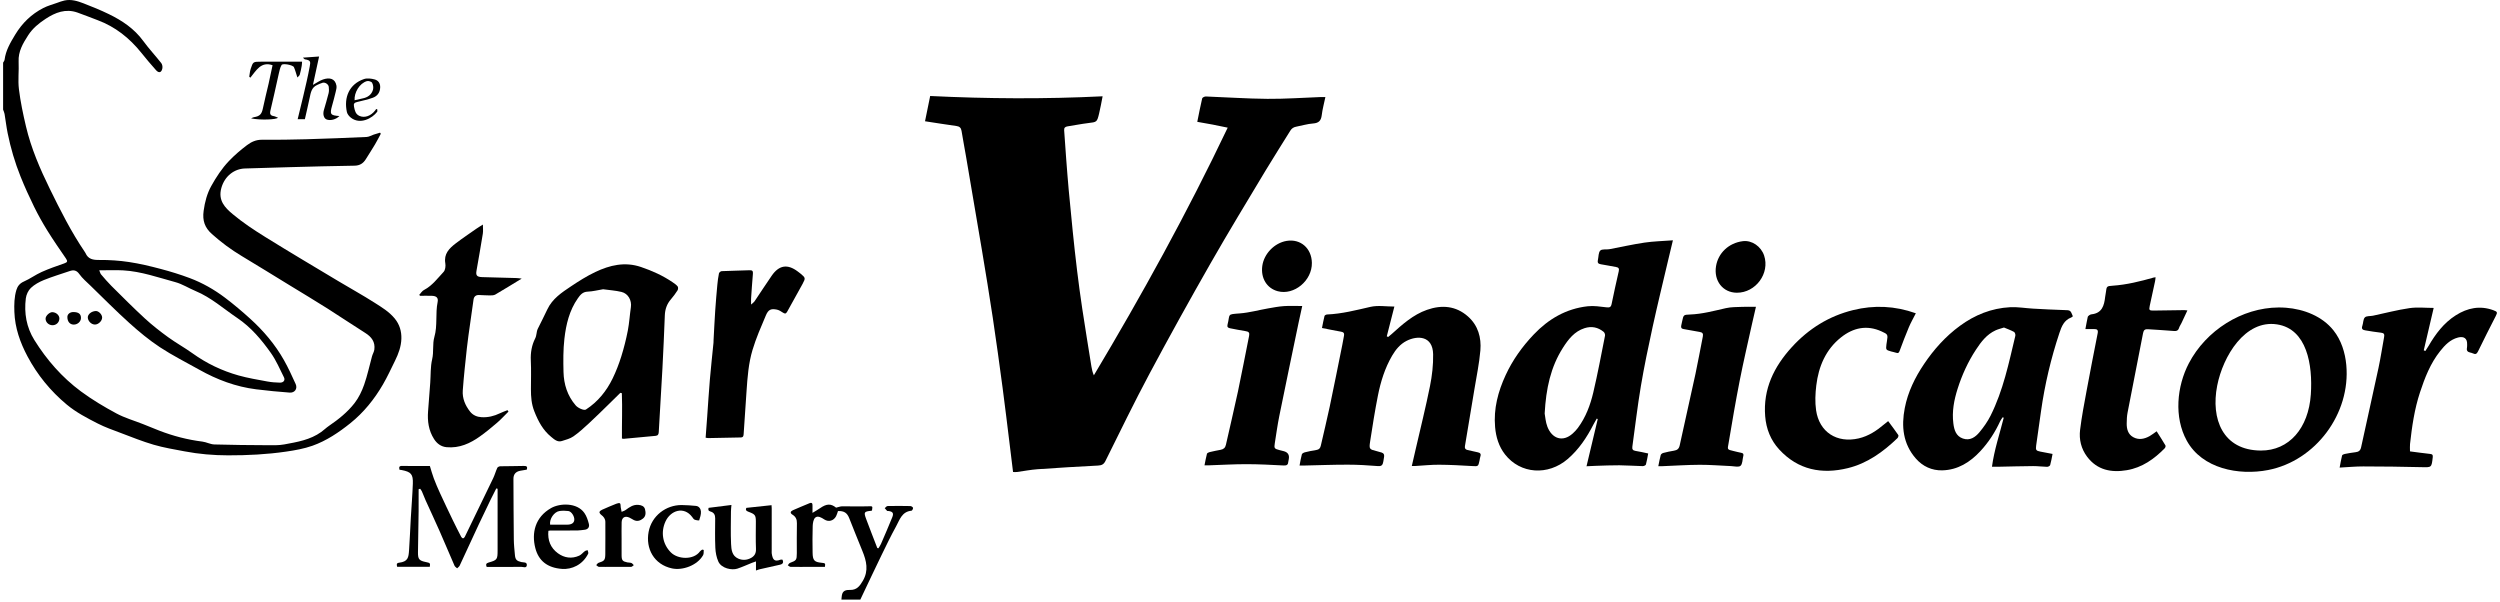
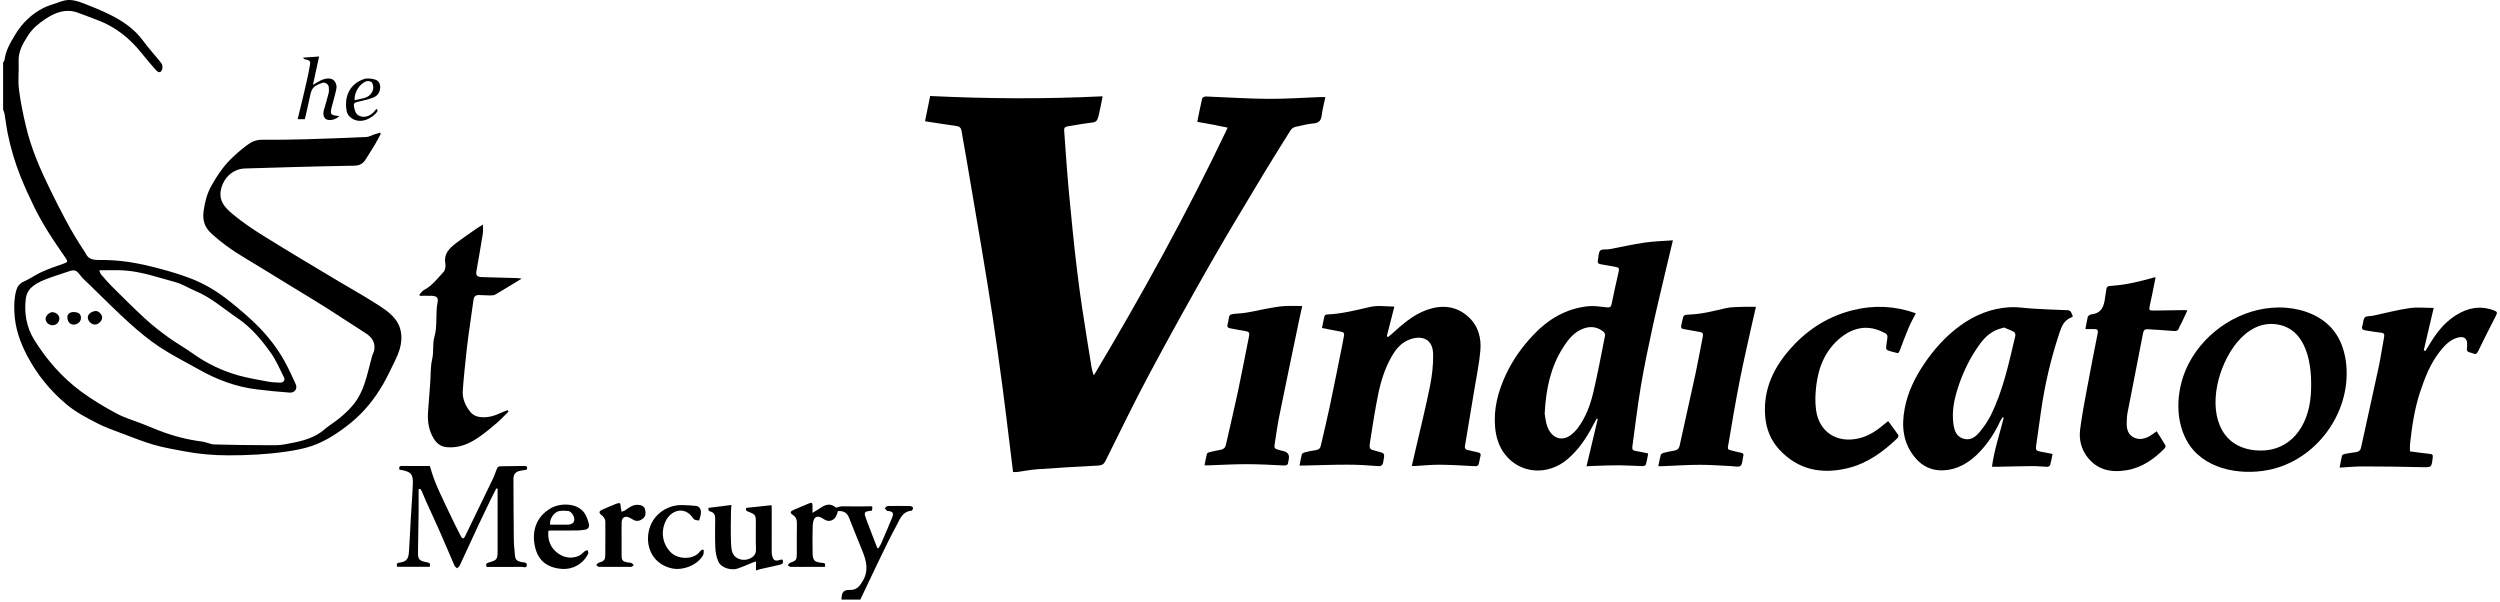
<svg xmlns="http://www.w3.org/2000/svg" width="486" height="117" viewBox="0 0 486 117" fill="none">
  <g clip-path="url(#clip0_15701_1000)">
    <path d="M0.603 12.184C0.702 11.995 0.866 11.813 0.891 11.615C1.117 9.795 2.025 8.275 2.946 6.747C4.297 4.507 6.098 2.747 8.419 1.558C9.26 1.127 10.194 0.877 11.091 0.557C11.563 0.388 12.036 0.206 12.524 0.099C13.823 -0.187 15.052 0.195 16.232 0.648C17.901 1.289 19.562 1.969 21.169 2.75C23.761 4.011 26.114 5.588 27.858 7.979C28.942 9.464 30.207 10.814 31.346 12.26C31.541 12.509 31.625 12.955 31.566 13.274C31.41 14.114 30.9 14.275 30.338 13.65C29.338 12.537 28.379 11.386 27.44 10.22C25.163 7.391 22.416 5.205 18.988 3.924C17.669 3.432 16.365 2.897 15.036 2.433C12.757 1.638 10.752 2.427 8.881 3.654C7.564 4.518 6.343 5.499 5.468 6.869C4.462 8.443 3.526 9.994 3.62 11.983C3.704 13.767 3.463 15.578 3.679 17.339C3.976 19.772 4.487 22.188 5.05 24.577C6.05 28.826 7.775 32.817 9.689 36.721C11.74 40.904 13.835 45.067 16.458 48.934C16.512 49.013 16.573 49.089 16.609 49.174C17.131 50.399 18.089 50.549 19.32 50.538C21.241 50.521 23.183 50.651 25.083 50.937C27.151 51.247 29.2 51.74 31.226 52.276C33.131 52.779 35.024 53.362 36.87 54.053C39.349 54.981 41.65 56.295 43.76 57.889C45.449 59.166 47.072 60.541 48.641 61.964C51.23 64.311 53.48 66.962 55.203 70.013C56.049 71.512 56.764 73.089 57.478 74.658C57.884 75.55 57.306 76.396 56.313 76.322C54.143 76.16 51.974 75.955 49.815 75.685C45.861 75.19 42.197 73.817 38.737 71.87C36.178 70.43 33.538 69.112 31.092 67.501C28.984 66.111 27.016 64.477 25.136 62.783C22.54 60.444 20.082 57.953 17.573 55.518C16.829 54.795 16.013 54.114 15.42 53.279C14.88 52.518 14.31 52.436 13.549 52.695C11.872 53.265 10.172 53.777 8.532 54.439C7.624 54.806 6.707 55.308 6.006 55.972C5.488 56.462 5.109 57.288 5.019 58.009C4.662 60.872 5.141 63.635 6.678 66.1C9.087 69.964 12.064 73.371 15.724 76.082C17.89 77.686 20.233 79.081 22.609 80.361C24.24 81.24 26.066 81.759 27.802 82.445C28.853 82.861 29.894 83.302 30.948 83.709C33.661 84.759 36.454 85.486 39.347 85.847C40.13 85.945 40.886 86.379 41.663 86.402C45.093 86.505 48.527 86.528 51.959 86.548C53.061 86.555 54.186 86.593 55.259 86.395C57.759 85.934 60.298 85.517 62.442 83.98C62.963 83.607 63.424 83.148 63.953 82.788C65.8 81.528 67.553 80.132 68.918 78.373C69.736 77.32 70.347 76.046 70.792 74.781C71.426 72.981 71.815 71.096 72.325 69.251C72.445 68.816 72.71 68.409 72.77 67.971C72.974 66.468 72.228 65.489 70.99 64.714C68.538 63.178 66.147 61.545 63.7 60C61.223 58.436 58.709 56.929 56.209 55.4C53.127 53.514 50.055 51.611 46.957 49.752C44.895 48.516 42.983 47.096 41.192 45.493C39.817 44.262 39.324 42.911 39.587 40.985C39.823 39.249 40.257 37.618 41.072 36.155C42.028 34.44 43.109 32.775 44.492 31.318C45.578 30.174 46.758 29.172 48.004 28.227C48.87 27.571 49.786 27.158 50.931 27.167C53.801 27.19 56.672 27.149 59.54 27.069C63.457 26.959 67.372 26.802 71.286 26.625C71.744 26.605 72.187 26.318 72.642 26.168C73.053 26.032 73.47 25.914 73.884 25.789C73.932 25.862 73.979 25.935 74.027 26.007C73.657 26.691 73.309 27.387 72.912 28.054C72.331 29.031 71.713 29.986 71.112 30.951C70.606 31.765 69.937 32.193 68.917 32.208C64.651 32.27 60.386 32.391 56.122 32.502C53.281 32.576 50.44 32.667 47.6 32.754C45.586 32.815 43.693 34.19 43.035 36.525C42.348 38.966 43.737 40.369 45.208 41.604C47.197 43.274 49.392 44.721 51.604 46.094C56.296 49.009 61.051 51.821 65.788 54.662C68.126 56.064 70.517 57.381 72.815 58.846C74.211 59.737 75.652 60.596 76.737 61.922C77.689 63.085 78.069 64.413 78.027 65.853C77.984 67.354 77.468 68.757 76.809 70.095C76.043 71.651 75.318 73.232 74.45 74.729C72.78 77.606 70.704 80.187 68.109 82.27C65.869 84.066 63.463 85.688 60.74 86.653C59.104 87.232 57.351 87.541 55.624 87.793C51.888 88.34 48.119 88.525 44.343 88.519C41.498 88.515 38.671 88.275 35.876 87.743C33.868 87.361 31.838 87.029 29.881 86.458C27.692 85.819 25.567 84.957 23.43 84.151C21.94 83.589 20.425 83.058 19.012 82.336C16.915 81.264 14.818 80.182 12.979 78.652C9.813 76.018 7.255 72.871 5.34 69.27C3.922 66.602 2.903 63.749 2.794 60.627C2.743 59.169 2.769 57.756 3.187 56.37C3.411 55.627 3.847 55.076 4.645 54.727C5.834 54.208 6.9 53.411 8.084 52.879C9.508 52.239 10.991 51.725 12.468 51.213C13.13 50.983 13.196 50.798 12.795 50.216C11.576 48.444 10.351 46.673 9.217 44.846C8.286 43.345 7.419 41.797 6.639 40.213C5.691 38.286 4.8 36.325 4 34.331C2.903 31.602 2.073 28.781 1.489 25.896C1.238 24.657 1.099 23.397 0.887 22.15C0.838 21.863 0.7 21.59 0.603 21.311C0.603 18.269 0.603 15.226 0.603 12.184ZM19.293 52.547C19.457 52.929 19.503 53.177 19.645 53.342C20.295 54.099 20.938 54.867 21.645 55.568C23.799 57.705 25.937 59.86 28.169 61.913C29.585 63.216 31.113 64.409 32.672 65.541C34.21 66.659 35.89 67.581 37.434 68.691C40.164 70.654 43.151 72.078 46.366 72.985C48.208 73.504 50.111 73.813 51.997 74.164C52.787 74.311 53.601 74.365 54.406 74.385C55.111 74.403 55.486 73.917 55.201 73.351C54.397 71.753 53.693 70.073 52.667 68.626C50.841 66.051 48.813 63.63 46.142 61.828C43.463 60.022 41.039 57.83 38.004 56.57C36.685 56.022 35.447 55.214 34.085 54.846C30.751 53.946 27.465 52.766 23.978 52.562C22.474 52.474 20.96 52.547 19.293 52.547Z" fill="black" />
    <path d="M163.57 116.563C163.622 116.183 163.614 115.782 163.737 115.427C163.986 114.708 164.68 114.674 165.265 114.684C166.565 114.707 167.142 113.922 167.733 112.917C168.903 110.927 168.443 109.041 167.65 107.112C166.779 104.994 165.939 102.864 165.091 100.736C164.674 99.689 164.09 99.31 162.906 99.344C162.784 99.682 162.702 100.041 162.535 100.354C162.059 101.251 161.08 101.527 160.24 100.979C159.684 100.615 159.007 100.202 158.504 100.609C158.126 100.915 158.009 101.69 157.988 102.264C157.924 103.978 157.95 105.697 157.97 107.414C157.987 108.96 158.313 109.26 159.691 109.401C160.46 109.48 160.458 109.5 160.364 110.197C159.522 110.197 158.67 110.195 157.817 110.197C156.444 110.201 155.07 110.22 153.697 110.199C153.511 110.196 153.328 109.998 153.144 109.89C153.288 109.73 153.402 109.488 153.58 109.423C154.809 108.969 154.898 108.869 154.902 107.534C154.907 105.596 154.871 103.657 154.919 101.72C154.938 100.973 154.685 100.441 154.08 100.069C153.489 99.707 153.703 99.389 154.148 99.186C155.191 98.709 156.264 98.299 157.317 97.845C157.864 97.609 157.966 97.874 157.951 98.34C157.938 98.724 157.948 99.109 157.948 99.701C158.539 99.338 158.991 99.092 159.41 98.798C160.712 97.882 161.547 97.888 162.534 98.688C163.038 98.571 163.363 98.433 163.69 98.43C165.373 98.416 167.057 98.48 168.739 98.426C169.641 98.397 169.665 98.341 169.516 99.227C169.474 99.251 169.434 99.288 169.39 99.293C167.962 99.441 167.88 99.544 168.391 100.919C169.089 102.8 169.826 104.667 170.547 106.54L170.765 106.588C170.932 106.308 171.132 106.043 171.259 105.747C172.006 104.018 172.757 102.291 173.46 100.545C173.782 99.746 173.544 99.436 172.676 99.334C172.604 99.326 172.5 99.359 172.461 99.321C172.294 99.155 172.145 98.971 171.99 98.793C172.172 98.647 172.35 98.378 172.535 98.374C174.016 98.341 175.498 98.347 176.979 98.378C177.165 98.382 177.466 98.582 177.496 98.734C177.529 98.899 177.32 99.273 177.192 99.284C175.314 99.453 174.892 101.07 174.19 102.341C173.168 104.196 172.249 106.108 171.323 108.014C170.087 110.557 168.886 113.117 167.67 115.67C167.529 115.967 167.39 116.265 167.25 116.562L163.57 116.563Z" fill="black" />
    <path d="M214.349 18.72C214.107 19.924 213.925 21.003 213.668 22.063C213.256 23.764 213.231 23.724 211.517 23.931C210.183 24.092 208.861 24.362 207.531 24.566C207.066 24.637 206.834 24.836 206.873 25.338C207.012 27.166 207.124 28.996 207.263 30.824C207.419 32.874 207.576 34.925 207.762 36.972C208.006 39.654 208.265 42.336 208.543 45.015C208.805 47.547 209.076 50.079 209.386 52.606C209.69 55.08 210.018 57.551 210.391 60.015C210.958 63.761 211.57 67.499 212.17 71.24C212.26 71.805 212.389 72.365 212.646 72.964C221.984 57.325 230.761 41.422 238.665 24.816C237.659 24.61 236.705 24.403 235.745 24.22C234.769 24.033 233.788 23.869 232.75 23.685C233.066 22.128 233.35 20.622 233.704 19.133C233.746 18.955 234.174 18.746 234.417 18.755C238.407 18.9 242.395 19.184 246.385 19.216C249.837 19.244 253.291 18.993 256.744 18.867C257.009 18.858 257.274 18.866 257.656 18.866C257.405 20.071 257.087 21.218 256.947 22.387C256.817 23.468 256.361 23.927 255.253 24.005C254.163 24.082 253.093 24.421 252.01 24.622C251.502 24.716 251.128 24.931 250.845 25.392C249.256 27.978 247.605 30.526 246.044 33.129C242.444 39.134 238.8 45.114 235.33 51.194C231.279 58.292 227.313 65.442 223.463 72.651C220.479 78.238 217.716 83.944 214.896 89.617C214.556 90.302 214.14 90.47 213.435 90.506C209.524 90.709 205.613 90.939 201.706 91.217C200.37 91.312 199.046 91.577 197.715 91.755C197.501 91.783 197.28 91.759 196.937 91.759C196.724 90.012 196.513 88.268 196.297 86.525C195.837 82.812 195.4 79.096 194.905 75.388C194.3 70.855 193.681 66.325 193.002 61.803C192.342 57.409 191.62 53.025 190.889 48.642C189.881 42.594 188.841 36.551 187.81 30.507C187.521 28.817 187.199 27.133 186.923 25.44C186.824 24.833 186.521 24.576 185.917 24.493C183.932 24.219 181.953 23.898 179.824 23.573C180.158 21.936 180.486 20.328 180.826 18.662C191.976 19.206 203.066 19.274 214.349 18.72Z" fill="black" />
    <path d="M325.214 46.716C324.878 48.12 324.607 49.229 324.346 50.341C323.313 54.748 322.235 59.145 321.267 63.566C320.431 67.391 319.632 71.229 318.981 75.089C318.326 78.976 317.878 82.897 317.332 86.802C317.262 87.3 317.389 87.575 317.944 87.656C318.737 87.773 319.518 87.971 320.408 88.155C320.265 88.892 320.16 89.611 319.965 90.305C319.921 90.46 319.557 90.62 319.344 90.615C317.826 90.58 316.309 90.463 314.791 90.451C313.253 90.439 311.715 90.515 310.176 90.559C309.666 90.573 309.157 90.606 308.419 90.641C309.165 87.504 309.883 84.484 310.601 81.465L310.41 81.373C310.197 81.75 309.97 82.12 309.773 82.505C308.483 85.03 306.94 87.359 304.764 89.231C300.94 92.519 295.561 92.156 292.578 88.342C291.368 86.794 290.816 84.958 290.647 83.023C290.334 79.458 291.216 76.13 292.7 72.918C294.059 69.974 295.919 67.384 298.141 65.043C301.014 62.016 304.451 60.007 308.642 59.538C309.837 59.404 311.08 59.602 312.29 59.742C312.893 59.811 313.17 59.74 313.301 59.083C313.727 56.949 314.214 54.826 314.692 52.703C314.804 52.204 314.641 51.981 314.138 51.901C313.15 51.743 312.173 51.517 311.183 51.37C310.659 51.293 310.53 51.033 310.624 50.57C310.629 50.546 310.635 50.522 310.64 50.498C310.775 49.881 310.724 49.074 311.102 48.705C311.443 48.371 312.259 48.555 312.854 48.445C315.131 48.024 317.392 47.502 319.68 47.165C321.433 46.906 323.218 46.869 325.214 46.716ZM300.284 80.392C300.398 80.972 300.453 82.025 300.815 82.96C301.724 85.303 303.81 86.007 305.739 84.269C306.101 83.943 306.445 83.584 306.735 83.194C308.265 81.134 309.153 78.762 309.732 76.309C310.595 72.648 311.283 68.945 312.016 65.253C312.061 65.026 311.926 64.656 311.746 64.51C310.65 63.617 309.408 63.358 308.04 63.795C306.061 64.427 304.885 65.961 303.837 67.602C301.439 71.36 300.543 75.554 300.284 80.392Z" fill="black" />
    <path d="M274.456 90.586C274.722 89.433 274.963 88.391 275.202 87.347C276.144 83.251 277.166 79.17 277.992 75.05C278.398 73.025 278.64 70.923 278.6 68.863C278.532 65.271 275.585 65.167 273.43 66.267C272.206 66.892 271.334 67.94 270.641 69.124C269.226 71.541 268.403 74.182 267.867 76.9C267.285 79.846 266.811 82.815 266.359 85.785C266.123 87.334 266.189 87.344 267.698 87.722C269.241 88.11 269.215 88.105 268.925 89.684C268.808 90.32 268.668 90.67 267.878 90.607C265.927 90.45 263.966 90.333 262.009 90.332C259.116 90.33 256.224 90.442 253.331 90.505C253.14 90.509 252.949 90.505 252.633 90.505C252.784 89.725 252.886 89.009 253.082 88.32C253.133 88.141 253.463 87.98 253.693 87.923C254.426 87.742 255.167 87.583 255.914 87.475C256.443 87.398 256.659 87.107 256.768 86.625C257.334 84.122 257.953 81.631 258.483 79.121C259.332 75.102 260.127 71.071 260.942 67.045C261.063 66.447 261.166 65.845 261.276 65.245C261.356 64.807 261.216 64.569 260.736 64.487C259.513 64.276 258.298 64.018 256.993 63.763C257.16 62.935 257.292 62.17 257.486 61.421C257.52 61.288 257.808 61.142 257.984 61.135C260.862 61.013 263.623 60.294 266.415 59.654C267.871 59.321 269.466 59.596 271.066 59.596C270.574 61.52 270.082 63.45 269.589 65.381C269.678 65.424 269.767 65.467 269.856 65.51C270.085 65.32 270.321 65.137 270.542 64.937C272.618 63.063 274.708 61.178 277.395 60.235C280.251 59.232 283.013 59.424 285.38 61.526C287.346 63.272 287.997 65.623 287.785 68.121C287.573 70.624 287.048 73.102 286.64 75.588C286.031 79.301 285.408 83.011 284.783 86.722C284.712 87.144 284.867 87.384 285.27 87.478C285.934 87.631 286.597 87.793 287.266 87.925C287.74 88.019 287.956 88.229 287.786 88.734C287.7 88.988 287.678 89.261 287.622 89.525C287.367 90.716 287.369 90.67 286.126 90.597C284.001 90.472 281.873 90.356 279.746 90.343C278.231 90.334 276.716 90.5 275.2 90.584C275.008 90.595 274.815 90.586 274.456 90.586Z" fill="black" />
    <path d="M402.965 61.485C402.84 61.58 402.755 61.679 402.647 61.72C401.263 62.248 400.79 63.408 400.355 64.714C398.702 69.679 397.507 74.745 396.776 79.924C396.462 82.155 396.138 84.386 395.828 86.618C395.707 87.492 395.818 87.632 396.679 87.799C397.438 87.945 398.198 88.089 399.016 88.245C398.857 89.032 398.749 89.733 398.553 90.408C398.506 90.572 398.167 90.755 397.965 90.751C397.059 90.735 396.155 90.603 395.251 90.608C393.001 90.623 390.752 90.691 388.503 90.735C388.114 90.743 387.726 90.736 387.237 90.736C387.68 87.45 388.732 84.357 389.527 81.208C389.459 81.177 389.391 81.147 389.322 81.116C389.161 81.362 388.965 81.591 388.845 81.856C387.859 84.01 386.584 85.979 384.976 87.712C382.979 89.864 380.58 91.366 377.572 91.436C375.568 91.482 373.786 90.68 372.439 89.138C369.932 86.267 369.598 82.88 370.289 79.317C370.894 76.196 372.272 73.384 374.038 70.763C375.952 67.922 378.212 65.395 380.985 63.359C383.896 61.222 387.143 59.91 390.76 59.722C392.238 59.645 393.733 59.914 395.222 59.997C397.227 60.108 399.233 60.216 401.24 60.275C402.481 60.312 402.482 60.27 402.965 61.485ZM389.574 63.67C388.952 63.874 388.428 63.995 387.949 64.214C386.224 65 385.131 66.445 384.129 67.972C382.573 70.34 381.407 72.9 380.554 75.594C379.863 77.775 379.437 80.014 379.733 82.32C379.893 83.57 380.232 84.78 381.587 85.25C382.958 85.727 384.006 84.99 384.807 84.026C385.629 83.037 386.39 81.957 386.965 80.811C389.428 75.906 390.517 70.56 391.781 65.277C391.836 65.05 391.704 64.621 391.528 64.525C390.899 64.181 390.214 63.94 389.574 63.67Z" fill="black" />
-     <path d="M120.903 85.249C120.878 82.303 121.005 79.366 120.887 76.438C120.791 76.413 120.696 76.389 120.601 76.365C119.848 77.105 119.098 77.85 118.34 78.585C117.048 79.839 115.771 81.111 114.447 82.332C113.494 83.211 112.529 84.097 111.468 84.834C110.826 85.28 110.003 85.487 109.239 85.731C108.36 86.012 107.744 85.413 107.15 84.93C105.551 83.628 104.643 81.912 103.882 79.991C103.307 78.54 103.213 77.146 103.213 75.673C103.213 73.809 103.282 71.942 103.191 70.083C103.117 68.566 103.369 67.106 104.032 65.805C104.36 65.161 104.256 64.503 104.548 63.913C105.166 62.659 105.806 61.416 106.399 60.151C107.372 58.075 109.201 56.868 110.999 55.665C112.518 54.65 114.08 53.664 115.725 52.881C118.545 51.539 121.478 50.841 124.611 51.905C126.782 52.643 128.846 53.569 130.741 54.859C131.098 55.101 131.472 55.351 131.735 55.68C131.86 55.837 131.84 56.247 131.719 56.437C131.332 57.048 130.898 57.636 130.425 58.184C129.643 59.089 129.287 60.119 129.241 61.31C129.109 64.761 128.958 68.212 128.775 71.661C128.557 75.767 128.292 79.87 128.064 83.975C128.04 84.407 127.92 84.685 127.46 84.728C125.389 84.922 123.319 85.117 121.249 85.307C121.158 85.315 121.064 85.278 120.903 85.249ZM117.24 56.232C116.251 56.394 115.245 56.656 114.23 56.697C113.267 56.735 112.797 57.332 112.341 57.981C110.682 60.341 110.037 63.078 109.719 65.861C109.476 67.989 109.491 70.159 109.546 72.306C109.606 74.713 110.304 76.944 111.919 78.813C112.38 79.347 113.543 79.848 113.906 79.612C116.231 78.104 117.909 76.016 119.104 73.557C119.769 72.187 120.322 70.749 120.778 69.295C121.293 67.65 121.716 65.968 122.045 64.275C122.337 62.771 122.421 61.227 122.645 59.707C122.836 58.403 122.125 57.068 120.832 56.755C119.678 56.475 118.473 56.403 117.24 56.232Z" fill="black" />
    <path d="M372.438 60.903C371.947 61.874 371.459 62.719 371.083 63.611C370.447 65.117 369.867 66.649 369.298 68.182C369.161 68.551 369.036 68.731 368.621 68.581C368.302 68.466 367.958 68.421 367.631 68.324C366.603 68.021 366.603 68.017 366.725 66.935C366.747 66.74 366.782 66.547 366.815 66.354C367.038 65.032 366.996 64.984 365.78 64.429C362.896 63.114 360.242 63.722 357.892 65.588C354.919 67.95 353.532 71.248 353.086 74.928C352.894 76.519 352.819 78.178 353.048 79.754C353.664 84.007 357.089 86.197 361.308 85.228C363.251 84.781 364.842 83.711 366.33 82.448C366.548 82.263 366.776 82.09 367.058 81.865C367.75 82.801 368.416 83.671 369.034 84.576C369.112 84.69 368.996 85.049 368.86 85.179C366.091 87.843 363.003 90.077 359.236 91.002C354.175 92.246 349.549 91.371 345.871 87.371C344.212 85.567 343.348 83.361 343.152 80.933C342.723 75.621 344.86 71.28 348.349 67.462C351.61 63.894 355.566 61.436 360.247 60.282C364.296 59.283 368.347 59.441 372.438 60.903Z" fill="black" />
-     <path d="M419.252 83.841C419.861 84.807 420.433 85.686 420.962 86.59C421.033 86.71 420.945 87.019 420.827 87.139C418.767 89.239 416.434 90.9 413.462 91.404C410.429 91.918 407.694 91.393 405.728 88.778C404.577 87.246 404.143 85.431 404.369 83.57C404.681 81.006 405.173 78.462 405.643 75.919C406.33 72.198 407.059 68.484 407.791 64.772C407.912 64.161 407.692 63.958 407.119 63.973C406.585 63.988 406.051 63.976 405.401 63.976C405.562 63.123 405.692 62.365 405.858 61.615C405.888 61.479 406.052 61.355 406.181 61.263C406.298 61.18 406.447 61.116 406.589 61.102C408.645 60.886 409.056 59.391 409.243 57.713C409.275 57.422 409.343 57.134 409.381 56.843C409.535 55.652 409.531 55.623 410.682 55.544C413.428 55.355 416.077 54.696 418.71 53.945C418.778 53.925 418.852 53.926 419.046 53.902C419.01 54.183 418.996 54.433 418.944 54.674C418.601 56.274 418.243 57.87 417.905 59.471C417.729 60.302 417.832 60.389 418.701 60.372C420.687 60.334 422.673 60.312 424.659 60.287C424.802 60.285 424.945 60.316 425.23 60.347C424.822 61.218 424.45 62.022 424.07 62.823C423.923 63.132 423.71 63.418 423.609 63.74C423.433 64.305 423.085 64.387 422.543 64.34C420.884 64.196 419.22 64.118 417.559 64.002C417.004 63.963 416.732 64.141 416.616 64.741C415.627 69.9 414.594 75.05 413.6 80.208C413.467 80.9 413.439 81.619 413.431 82.326C413.419 83.4 413.683 84.415 414.683 84.976C415.762 85.581 416.87 85.353 417.903 84.77C418.346 84.521 418.744 84.195 419.252 83.841Z" fill="black" />
+     <path d="M419.252 83.841C419.861 84.807 420.433 85.686 420.962 86.59C421.033 86.71 420.945 87.019 420.827 87.139C418.767 89.239 416.434 90.9 413.462 91.404C410.429 91.918 407.694 91.393 405.728 88.778C404.577 87.246 404.143 85.431 404.369 83.57C404.681 81.006 405.173 78.462 405.643 75.919C406.33 72.198 407.059 68.484 407.791 64.772C407.912 64.161 407.692 63.958 407.119 63.973C406.585 63.988 406.051 63.976 405.401 63.976C405.562 63.123 405.692 62.365 405.858 61.615C405.888 61.479 406.052 61.355 406.181 61.263C406.298 61.18 406.447 61.116 406.589 61.102C408.645 60.886 409.056 59.391 409.243 57.713C409.275 57.422 409.343 57.134 409.381 56.843C409.535 55.652 409.531 55.623 410.682 55.544C413.428 55.355 416.077 54.696 418.71 53.945C418.778 53.925 418.852 53.926 419.046 53.902C418.601 56.274 418.243 57.87 417.905 59.471C417.729 60.302 417.832 60.389 418.701 60.372C420.687 60.334 422.673 60.312 424.659 60.287C424.802 60.285 424.945 60.316 425.23 60.347C424.822 61.218 424.45 62.022 424.07 62.823C423.923 63.132 423.71 63.418 423.609 63.74C423.433 64.305 423.085 64.387 422.543 64.34C420.884 64.196 419.22 64.118 417.559 64.002C417.004 63.963 416.732 64.141 416.616 64.741C415.627 69.9 414.594 75.05 413.6 80.208C413.467 80.9 413.439 81.619 413.431 82.326C413.419 83.4 413.683 84.415 414.683 84.976C415.762 85.581 416.87 85.353 417.903 84.77C418.346 84.521 418.744 84.195 419.252 83.841Z" fill="black" />
    <path d="M468.503 87.749C469.843 87.922 471.124 88.106 472.41 88.243C472.851 88.29 472.979 88.414 472.926 88.88C472.695 90.921 472.714 90.863 470.739 90.815C466.965 90.723 463.19 90.68 459.416 90.673C457.93 90.67 456.444 90.815 454.825 90.9C454.988 90.055 455.111 89.295 455.3 88.552C455.335 88.413 455.627 88.288 455.818 88.251C456.513 88.113 457.214 87.993 457.917 87.91C458.519 87.84 458.861 87.597 459 86.955C460.115 81.799 461.282 76.654 462.386 71.496C462.811 69.511 463.104 67.499 463.474 65.503C463.569 64.989 463.459 64.737 462.879 64.677C461.86 64.571 460.85 64.387 459.838 64.227C459.34 64.149 459.012 63.977 459.237 63.352C459.434 62.804 459.378 62.065 459.732 61.703C460.044 61.384 460.773 61.485 461.312 61.371C463.674 60.873 466.017 60.248 468.4 59.901C469.928 59.678 471.515 59.859 473.107 59.859C472.46 62.627 471.819 65.365 471.179 68.102C471.282 68.146 471.385 68.191 471.488 68.235C471.695 67.912 471.913 67.595 472.106 67.264C473.475 64.916 475.077 62.767 477.415 61.289C479.684 59.854 482.1 59.354 484.7 60.303C485.51 60.598 485.541 60.721 485.165 61.459C484.01 63.724 482.852 65.987 481.746 68.276C481.496 68.792 481.255 68.95 480.745 68.704C480.571 68.62 480.377 68.571 480.187 68.529C479.701 68.422 479.47 68.164 479.576 67.64C479.624 67.403 479.603 67.151 479.61 66.906C479.642 65.787 478.973 65.321 477.852 65.611C476.306 66.01 475.29 67.093 474.355 68.267C472.464 70.64 471.388 73.422 470.45 76.264C469.372 79.532 468.883 82.916 468.509 86.32C468.462 86.753 468.503 87.195 468.503 87.749Z" fill="black" />
    <path d="M98.847 80.013C98.118 80.734 97.425 81.498 96.651 82.167C95.591 83.083 94.503 83.973 93.367 84.792C91.422 86.195 89.306 87.165 86.819 86.935C85.735 86.835 84.941 86.233 84.374 85.343C83.323 83.695 83.073 81.864 83.217 79.955C83.356 78.115 83.502 76.277 83.637 74.437C83.75 72.901 83.663 71.32 84.011 69.841C84.354 68.385 84.049 66.876 84.439 65.52C85.089 63.263 84.614 60.961 85.074 58.72C85.239 57.916 84.866 57.546 84.01 57.51C83.228 57.477 82.442 57.503 81.658 57.503C81.605 57.443 81.552 57.383 81.499 57.323C81.799 57.003 82.042 56.572 82.409 56.382C84.011 55.551 85.054 54.118 86.237 52.855C86.572 52.498 86.66 51.721 86.569 51.186C86.255 49.354 87.326 48.289 88.568 47.335C89.873 46.332 91.244 45.416 92.592 44.471C92.944 44.224 93.319 44.008 93.875 43.657C93.875 44.347 93.947 44.894 93.863 45.416C93.477 47.825 93.051 50.228 92.631 52.632C92.472 53.539 92.701 53.836 93.726 53.871C95.951 53.946 98.177 53.99 100.403 54.054C100.679 54.062 100.955 54.108 101.42 54.157C99.596 55.267 97.959 56.286 96.293 57.256C96.003 57.424 95.592 57.431 95.237 57.431C94.527 57.432 93.817 57.367 93.107 57.35C92.507 57.336 92.141 57.636 92.054 58.239C91.832 59.785 91.611 61.331 91.398 62.879C91.178 64.475 90.934 66.07 90.761 67.672C90.464 70.416 90.162 73.162 89.963 75.915C89.852 77.448 90.446 78.833 91.392 80.028C91.946 80.728 92.741 81.057 93.635 81.105C94.879 81.171 96.047 80.89 97.164 80.348C97.648 80.114 98.159 79.937 98.657 79.735C98.721 79.827 98.784 79.92 98.847 80.013Z" fill="black" />
    <path d="M442.959 59.773C443.433 59.77 443.908 59.786 444.384 59.822C447.885 60.089 451.44 61.477 453.627 64.224C455.138 66.123 455.897 68.538 456.12 70.954C456.988 80.399 450.164 89.578 440.919 91.374C435.211 92.482 428.109 91.123 425.106 85.662C422.602 81.11 423.166 75.11 425.516 70.618C428.851 64.241 435.797 59.817 442.959 59.773ZM449.226 76.663C449.612 70.901 448.46 63.947 442.655 63.06C436.431 62.11 432.148 69.237 431.024 74.958C429.749 81.444 432.107 87.548 439.509 87.586C444.98 87.614 448.784 83.265 449.226 76.663Z" fill="black" />
    <path d="M253.153 59.489C252.907 60.615 252.675 61.633 252.462 62.656C251.203 68.714 249.932 74.77 248.703 80.835C248.344 82.604 248.103 84.397 247.818 86.18C247.665 87.139 247.743 87.243 248.698 87.489C248.98 87.562 249.263 87.631 249.546 87.704C250.376 87.917 250.705 88.452 250.531 89.308C250.501 89.452 250.457 89.596 250.449 89.741C250.416 90.302 250.195 90.523 249.571 90.49C247.15 90.363 244.726 90.237 242.302 90.235C239.879 90.232 237.455 90.379 235.031 90.459C234.79 90.467 234.548 90.46 234.155 90.46C234.317 89.661 234.439 88.931 234.63 88.22C234.67 88.072 234.951 87.938 235.144 87.891C235.855 87.719 236.572 87.574 237.291 87.441C237.853 87.337 238.185 87.065 238.317 86.47C239.086 83.01 239.923 79.564 240.66 76.097C241.424 72.507 242.093 68.897 242.823 65.3C242.945 64.698 242.774 64.461 242.157 64.376C241.142 64.237 240.142 63.992 239.131 63.817C238.703 63.743 238.519 63.542 238.63 63.115C239.182 61.003 238.425 61.123 241.037 60.924C242.875 60.783 244.684 60.275 246.51 59.955C247.537 59.775 248.568 59.577 249.605 59.507C250.746 59.429 251.896 59.489 253.153 59.489Z" fill="black" />
    <path d="M341.354 59.646C341.061 60.922 340.791 62.057 340.54 63.196C339.754 66.775 338.914 70.344 338.21 73.939C337.415 77.994 336.716 82.068 336.039 86.144C335.839 87.349 335.661 87.387 337.004 87.679C337.504 87.787 337.996 87.944 338.5 88.025C338.904 88.09 338.974 88.303 338.904 88.642C338.899 88.666 338.887 88.689 338.881 88.712C338.724 89.349 338.757 90.206 338.353 90.555C337.992 90.866 337.145 90.634 336.515 90.608C334.485 90.525 332.455 90.348 330.426 90.356C328.027 90.365 325.628 90.529 323.228 90.623C322.97 90.633 322.71 90.625 322.375 90.625C322.54 89.831 322.657 89.135 322.845 88.458C322.893 88.287 323.147 88.104 323.34 88.053C324.024 87.874 324.718 87.722 325.417 87.613C326.043 87.514 326.389 87.252 326.535 86.579C327.535 81.945 328.598 77.325 329.598 72.691C330.117 70.28 330.541 67.848 331.028 65.43C331.139 64.878 330.993 64.615 330.412 64.528C329.374 64.372 328.349 64.13 327.311 63.974C326.83 63.902 326.754 63.658 326.836 63.263C326.895 62.976 326.958 62.69 327.021 62.404C327.28 61.21 327.28 61.187 328.531 61.141C330.92 61.053 333.205 60.428 335.517 59.903C336.55 59.668 337.647 59.7 338.718 59.653C339.546 59.617 340.377 59.646 341.354 59.646Z" fill="black" />
-     <path d="M137.174 85.088C137.279 83.676 137.38 82.338 137.477 81C137.652 78.584 137.797 76.165 138.003 73.752C138.206 71.373 138.469 69 138.703 66.624C138.72 66.454 138.708 66.281 138.718 66.109C138.822 64.204 138.91 62.298 139.037 60.395C139.15 58.715 139.297 57.038 139.451 55.361C139.52 54.618 139.616 53.873 139.767 53.142C139.804 52.964 140.105 52.721 140.293 52.712C142.104 52.63 143.916 52.606 145.727 52.534C146.257 52.513 146.409 52.699 146.365 53.215C146.227 54.798 146.122 56.385 146.015 57.971C145.992 58.304 146.011 58.64 146.011 59.204C146.332 58.912 146.546 58.78 146.674 58.591C147.797 56.929 148.882 55.24 150.024 53.591C151.442 51.545 153.077 51.266 155.074 52.77C155.244 52.898 155.419 53.02 155.582 53.157C156.603 54.014 156.637 54.034 156.008 55.21C155.041 57.016 154.005 58.785 153.03 60.588C152.78 61.051 152.56 61.014 152.183 60.764C151.823 60.525 151.431 60.272 151.02 60.189C149.881 59.958 149.369 60.172 148.885 61.312C147.948 63.52 146.978 65.732 146.291 68.023C145.514 70.613 145.31 73.331 145.128 76.032C144.941 78.814 144.751 81.596 144.565 84.378C144.54 84.748 144.486 85.036 143.993 85.042C141.885 85.069 139.779 85.124 137.671 85.165C137.555 85.167 137.438 85.13 137.174 85.088Z" fill="black" />
    <path d="M81.382 95.099C81.382 96.516 81.396 97.934 81.379 99.352C81.346 102.022 81.286 104.692 81.255 107.362C81.239 108.72 81.483 108.997 82.812 109.268C83.622 109.433 83.666 109.485 83.551 110.186H77.207C77.128 109.807 76.993 109.464 77.586 109.392C79.32 109.18 79.422 108.371 79.519 106.995C79.665 104.922 79.739 102.844 79.858 100.769C79.987 98.525 80.175 96.282 80.256 94.036C80.323 92.177 79.912 91.737 78.094 91.378C77.955 91.35 77.812 91.338 77.663 91.318C77.543 90.825 77.573 90.563 78.187 90.576C79.97 90.613 81.754 90.589 83.569 90.589C83.817 91.387 84.029 92.203 84.326 92.987C84.699 93.976 85.117 94.949 85.559 95.909C86.369 97.667 87.201 99.414 88.042 101.157C88.563 102.236 89.11 103.303 89.661 104.367C89.728 104.496 89.9 104.652 90.019 104.648C90.139 104.644 90.298 104.48 90.363 104.348C92.21 100.555 94.054 96.761 95.877 92.958C96.188 92.31 96.374 91.603 96.675 90.95C96.75 90.789 97.051 90.648 97.252 90.643C98.769 90.606 100.288 90.63 101.805 90.579C102.38 90.56 102.592 90.703 102.401 91.3C101.973 91.372 101.541 91.434 101.113 91.52C100.244 91.695 99.808 92.212 99.812 93.093C99.829 97.016 99.84 100.939 99.886 104.862C99.897 105.886 100.008 106.91 100.104 107.931C100.188 108.824 100.485 109.059 101.349 109.265C101.739 109.358 102.46 109.218 102.415 109.858C102.368 110.527 101.705 110.191 101.332 110.196C99.103 110.23 96.873 110.213 94.608 110.213C94.435 109.763 94.448 109.506 94.996 109.353C96.654 108.889 96.733 108.749 96.733 106.983C96.733 103.255 96.733 99.526 96.733 95.798V95.02C96.649 94.996 96.564 94.971 96.48 94.947C96.122 95.653 95.754 96.355 95.409 97.068C94.636 98.663 93.861 100.258 93.111 101.864C91.854 104.558 90.621 107.263 89.362 109.955C89.265 110.162 89.035 110.307 88.867 110.48C88.693 110.311 88.447 110.173 88.357 109.968C87.378 107.73 86.441 105.474 85.455 103.239C84.571 101.234 83.636 99.251 82.735 97.253C82.478 96.684 82.266 96.094 82.015 95.523C81.935 95.34 81.794 95.184 81.682 95.016C81.582 95.044 81.482 95.071 81.382 95.099Z" fill="black" />
    <path d="M145.099 98.727C146.73 98.553 148.325 98.384 149.987 98.207C149.999 98.411 150.021 98.622 150.021 98.834C150.022 101.581 150.02 104.329 150.019 107.076C150.019 107.248 150.001 107.423 150.026 107.591C150.213 108.818 150.546 109.258 151.723 108.804C151.829 108.764 151.964 108.799 152.114 108.799C152.362 109.355 152.208 109.657 151.605 109.785C150.303 110.061 149.006 110.362 147.709 110.661C147.481 110.713 147.263 110.805 146.961 110.906V109.135C146.621 109.257 146.39 109.333 146.164 109.423C145.22 109.8 144.295 110.23 143.332 110.548C142.284 110.894 140.245 110.509 139.642 109.16C139.278 108.344 139.102 107.394 139.061 106.495C138.973 104.585 139.02 102.669 139.031 100.756C139.035 100.085 138.785 99.621 138.119 99.441C137.668 99.318 137.641 99.042 137.758 98.723C139.23 98.538 140.649 98.359 142.193 98.165C142.157 98.616 142.1 99.014 142.098 99.412C142.088 101.522 142.025 103.634 142.12 105.74C142.169 106.832 142.281 108.047 143.513 108.592C144.349 108.962 145.226 108.899 146.027 108.45C146.684 108.082 146.995 107.543 146.961 106.715C146.89 104.951 146.939 103.183 146.94 101.417C146.94 100.193 146.799 99.978 145.63 99.537C145.214 99.38 144.826 99.243 145.099 98.727Z" fill="black" />
-     <path d="M337.64 56.907C334.927 56.894 333.121 54.597 333.599 51.724C334.021 49.191 336.06 47.228 338.811 46.884C340.589 46.662 342.357 47.918 342.944 49.675C344.098 53.132 341.316 56.924 337.64 56.907Z" fill="black" />
-     <path d="M255.029 51.096C255.089 54.547 251.573 57.468 248.388 56.611C246.277 56.043 245.071 54.077 245.387 51.718C245.705 49.335 247.747 47.226 250.12 46.831C252.822 46.381 254.98 48.255 255.029 51.096Z" fill="black" />
    <path d="M106.606 103.191C106.427 105.015 107.026 106.508 108.451 107.55C109.697 108.461 111.145 108.679 112.601 108.02C113.017 107.832 113.326 107.416 113.707 107.135C113.849 107.029 114.056 107.011 114.234 106.952C114.277 107.18 114.429 107.461 114.347 107.627C113.268 109.811 111.147 110.732 109.266 110.596C106.409 110.389 104.702 109.014 104.067 106.55C103.32 103.65 103.983 100.55 107.148 98.759C108.825 97.811 112.144 97.653 113.598 99.713C114.03 100.325 114.284 101.098 114.473 101.835C114.633 102.458 114.322 102.931 113.596 102.994C113.158 103.032 112.722 103.121 112.285 103.125C110.494 103.143 108.703 103.137 106.912 103.141C106.84 103.141 106.769 103.164 106.606 103.191ZM106.941 101.995C108.047 101.995 109.166 102.001 110.284 101.993C111.118 101.988 111.588 101.667 111.643 101.09C111.709 100.409 111.108 99.427 110.487 99.344C109.923 99.269 109.331 99.262 108.768 99.342C107.735 99.488 106.77 100.896 106.941 101.995Z" fill="black" />
    <path d="M136.805 106.91C136.771 107.25 136.84 107.647 136.686 107.919C135.542 109.949 132.653 110.93 130.654 110.503C127.114 109.747 125.486 106.622 126.089 103.403C126.679 100.246 129.492 98.165 132.513 98.181C133.438 98.186 134.364 98.262 135.285 98.347C135.915 98.404 136.225 98.938 136.261 99.434C136.303 100.003 136.095 100.598 135.921 101.158C135.906 101.207 135.316 101.142 135.037 101.024C134.837 100.94 134.697 100.69 134.553 100.498C132.948 98.356 130.354 99.209 129.361 101.395C128.417 103.472 128.812 105.785 130.417 107.39C131.8 108.773 134.863 108.889 136.074 107.195C136.179 107.049 136.362 106.958 136.509 106.841C136.607 106.864 136.706 106.887 136.805 106.91Z" fill="black" />
    <path d="M120.836 104.92C120.836 105.949 120.824 106.978 120.839 108.007C120.853 108.93 121.035 109.137 121.947 109.328C122.21 109.383 122.498 109.352 122.742 109.446C122.924 109.516 123.053 109.724 123.206 109.871C123.033 109.985 122.861 110.196 122.686 110.199C121.486 110.221 120.286 110.195 119.085 110.194C118.203 110.193 117.321 110.226 116.44 110.196C116.258 110.19 116.082 109.976 115.903 109.857C116.056 109.704 116.182 109.467 116.365 109.41C117.478 109.059 117.656 108.895 117.671 107.726C117.697 105.644 117.678 103.561 117.68 101.479C117.681 100.858 117.354 100.444 116.88 100.087C116.712 99.96 116.504 99.692 116.538 99.54C116.58 99.36 116.841 99.186 117.045 99.094C117.954 98.686 118.873 98.296 119.799 97.929C120.028 97.838 120.401 97.74 120.527 97.851C120.676 97.982 120.621 98.337 120.666 98.593C120.718 98.897 120.782 99.199 120.841 99.502C121.109 99.381 121.406 99.3 121.639 99.131C122.37 98.599 123.074 98.076 124.07 98.145C124.703 98.188 125.24 98.409 125.386 98.983C125.54 99.592 125.609 100.31 125.004 100.799C124.483 101.219 123.892 101.417 123.239 101.11C122.931 100.965 122.655 100.752 122.344 100.615C121.48 100.233 120.876 100.593 120.847 101.54C120.813 102.666 120.839 103.793 120.839 104.92C120.838 104.92 120.837 104.92 120.836 104.92Z" fill="black" />
    <path d="M65.978 22.555C65.317 23.245 64.181 23.52 63.464 23.212C62.951 22.992 62.73 22.23 62.957 21.419C63.264 20.323 63.606 19.235 63.878 18.131C63.975 17.736 63.962 17.297 63.913 16.888C63.85 16.37 63.198 15.95 62.702 16.091C62.33 16.197 61.977 16.37 61.623 16.531C60.566 17.011 60.411 18.007 60.205 18.99C59.911 20.391 59.58 21.784 59.266 23.178H57.865C58.237 21.648 58.611 20.175 58.951 18.694C59.393 16.776 59.865 14.861 60.211 12.925C60.373 12.021 60.442 11.71 59.261 11.533C59.19 11.523 59.131 11.424 58.888 11.207C60.028 11.127 60.972 11.06 62.032 10.985C61.624 12.864 61.244 14.621 60.837 16.496C61.598 16.082 62.171 15.658 62.815 15.443C64.063 15.026 65.143 15.246 65.404 16.639C65.477 17.023 65.355 17.459 65.26 17.857C65.043 18.771 64.801 19.679 64.546 20.583C64.085 22.218 64.233 22.443 65.978 22.555Z" fill="black" />
-     <path d="M54.038 22.881C53.77 23.247 50.674 23.397 48.815 23.015C48.988 22.937 49.155 22.817 49.337 22.787C50.53 22.593 50.879 22.193 51.117 21.021C51.441 19.429 51.858 17.856 52.217 16.271C52.489 15.072 52.733 13.867 52.987 12.678C50.719 11.899 49.807 13.722 48.666 15.103C48.595 15.039 48.524 14.974 48.453 14.91C48.543 14.402 48.574 13.875 48.733 13.39C49.192 11.988 49.212 11.993 50.749 11.993C53.371 11.992 55.994 11.992 58.724 11.992C58.699 12.296 58.7 12.551 58.654 12.797C58.545 13.371 58.442 13.95 58.277 14.509C58.217 14.711 57.988 14.862 57.812 15.064C57.556 14.279 57.401 13.646 57.14 13.06C56.946 12.625 54.965 12.259 54.74 12.636C54.441 13.138 54.329 13.763 54.19 14.347C53.882 15.65 53.613 16.962 53.317 18.269C53.066 19.38 52.788 20.486 52.546 21.599C52.44 22.086 52.546 22.465 53.149 22.558C53.453 22.605 53.738 22.768 54.038 22.881Z" fill="black" />
    <path d="M73.331 21.224C73.331 21.397 73.403 21.624 73.32 21.735C72.363 23.012 69.993 24.294 68.2 22.867C67.865 22.6 67.525 22.187 67.436 21.786C66.811 18.952 67.887 16.337 70.768 15.365C71.389 15.156 72.192 15.268 72.852 15.448C73.536 15.635 73.941 16.192 73.908 17.002C73.868 18.005 73.347 18.682 72.478 19.001C71.487 19.365 70.44 19.576 69.411 19.832C68.907 19.957 68.689 20.134 68.821 20.746C68.981 21.487 69.091 22.18 69.871 22.531C70.857 22.975 72.081 22.564 72.914 21.496C72.986 21.404 73.05 21.305 73.117 21.209L73.331 21.224ZM68.932 19.488C69.487 19.36 69.969 19.232 70.458 19.14C71.462 18.95 72.228 18.427 72.511 17.441C72.629 17.03 72.542 16.466 72.334 16.089C72.206 15.858 71.626 15.685 71.33 15.77C69.881 16.186 68.826 18.027 68.932 19.488Z" fill="black" />
    <path d="M18.461 63.093C17.754 63.096 17.064 62.4 17.067 61.688C17.071 61.071 17.81 60.491 18.63 60.462C19.173 60.443 19.835 61.112 19.855 61.702C19.878 62.364 19.15 63.09 18.461 63.093Z" fill="black" />
    <path d="M14.349 63.102C13.589 63.107 13.09 62.513 13.096 61.614C13.099 61.076 13.597 60.662 14.241 60.661C15.264 60.66 15.746 61.032 15.74 61.818C15.734 62.511 15.099 63.097 14.349 63.102Z" fill="black" />
    <path d="M11.544 61.947C11.522 62.697 10.898 63.262 10.136 63.223C9.413 63.186 8.834 62.588 8.863 61.909C8.887 61.359 9.658 60.653 10.2 60.684C10.95 60.727 11.563 61.304 11.544 61.947Z" fill="black" />
  </g>
  <defs>
    <clipPath id="clip0_15701_1000">
      <rect width="484.795" height="116.563" fill="white" transform="translate(0.603)" />
    </clipPath>
  </defs>
</svg>